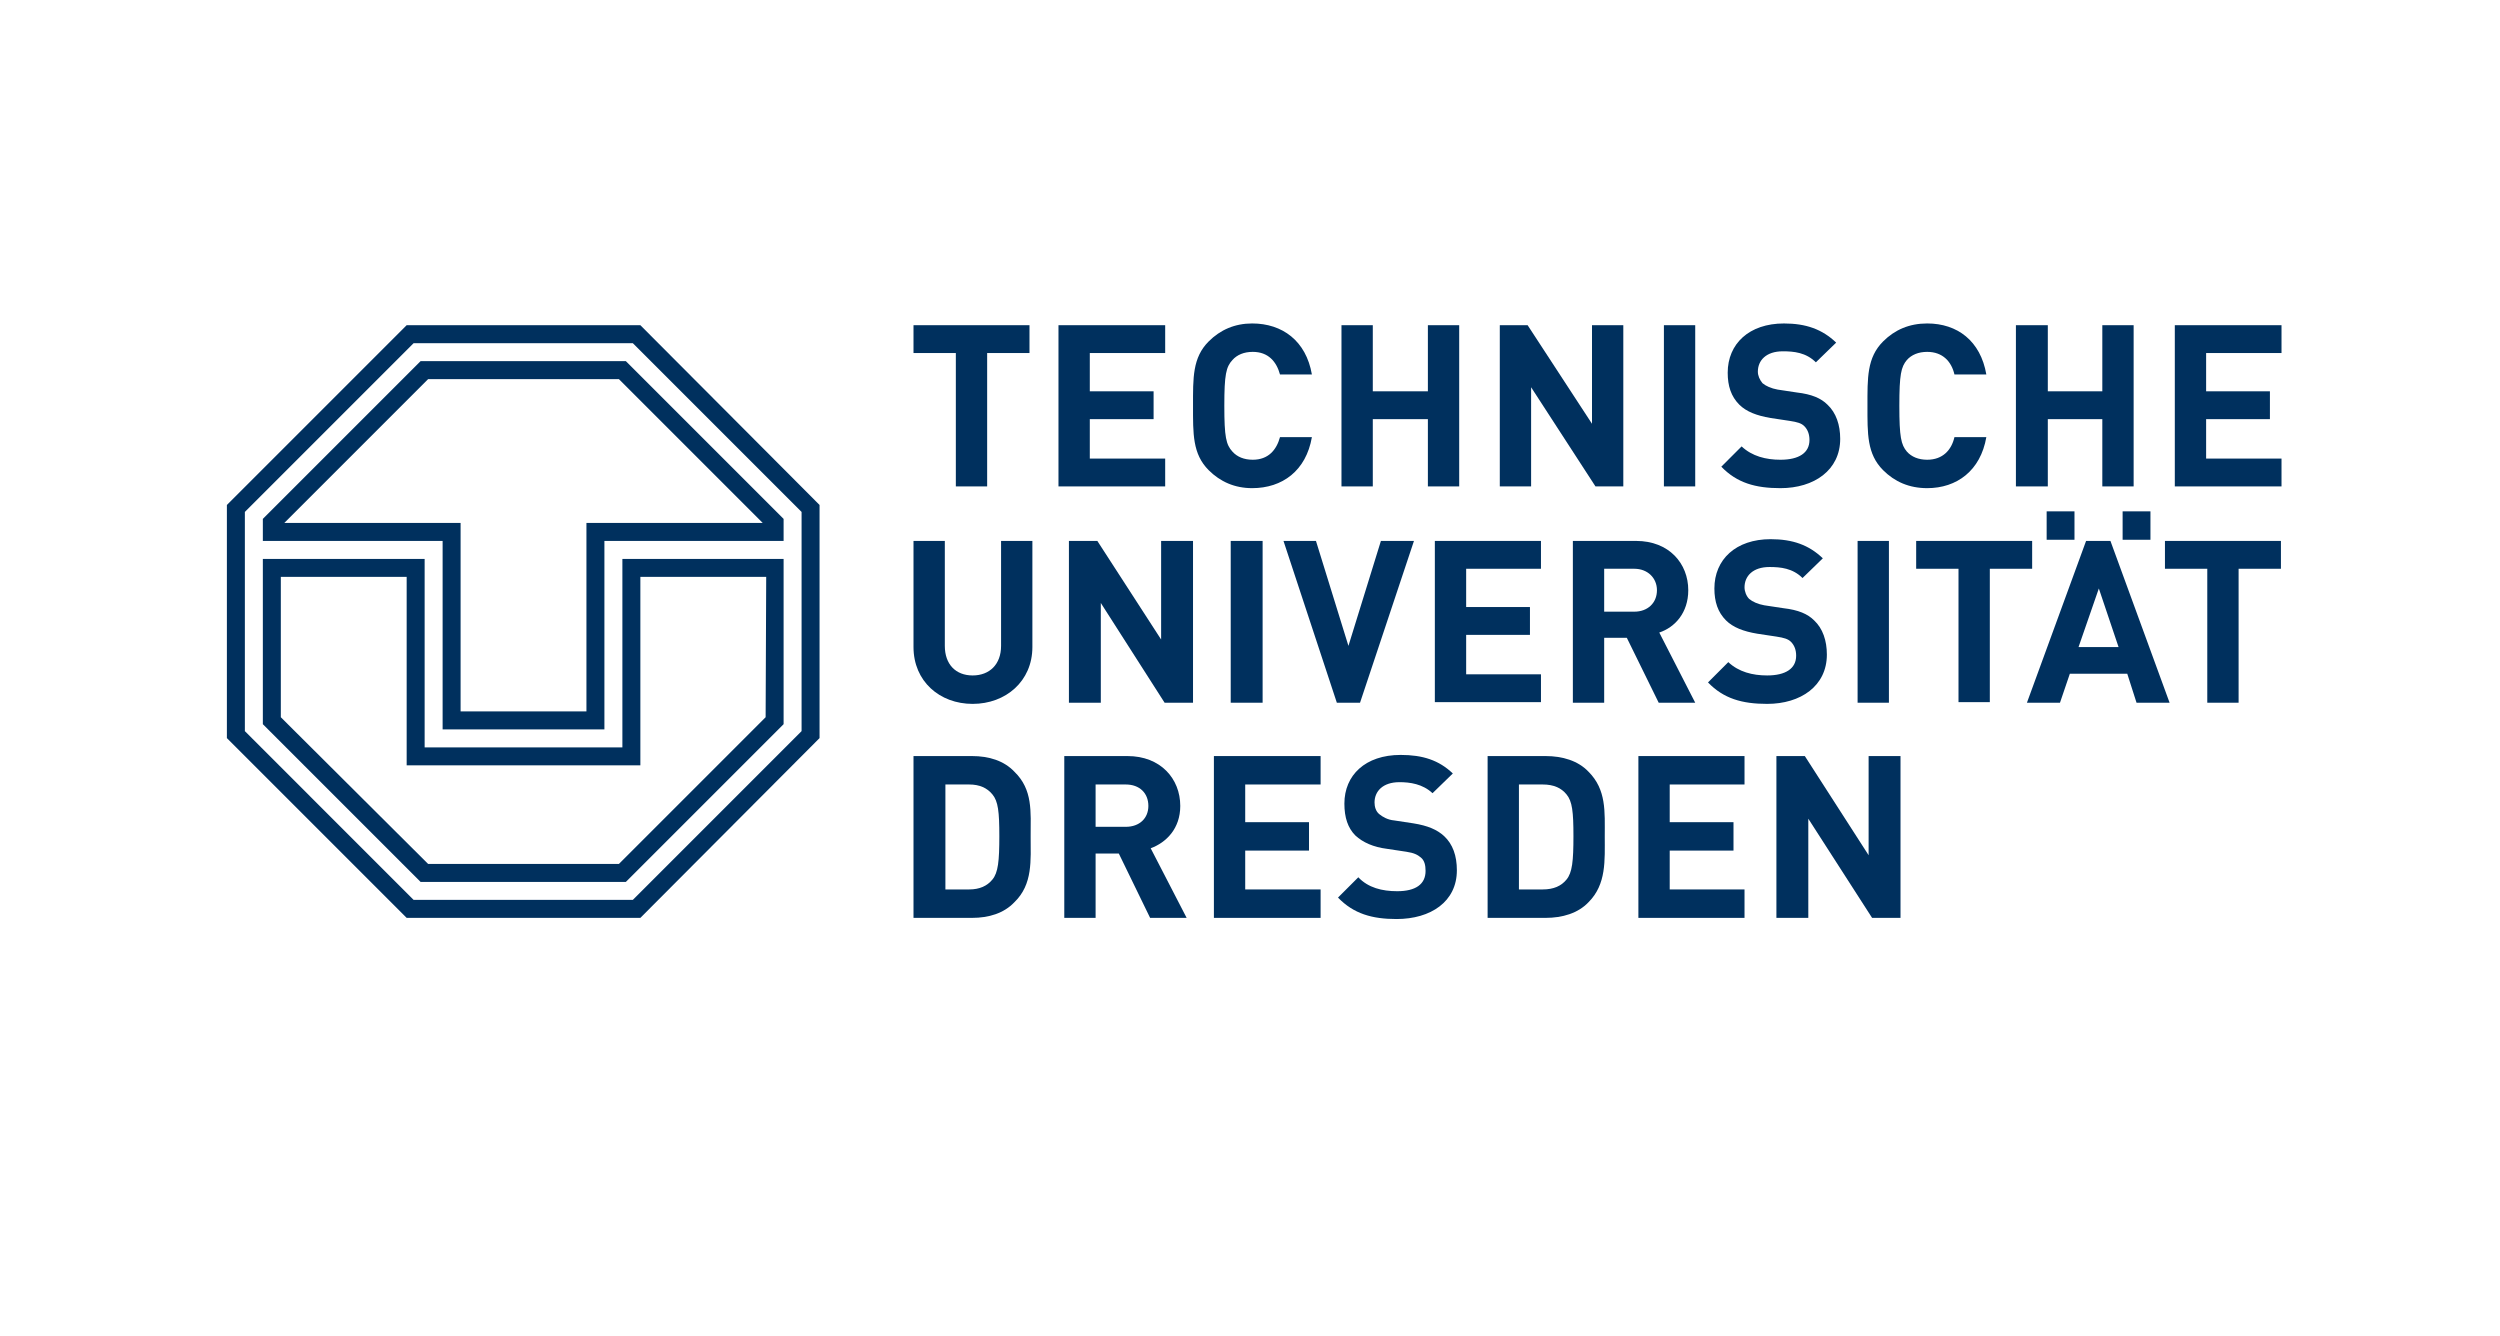
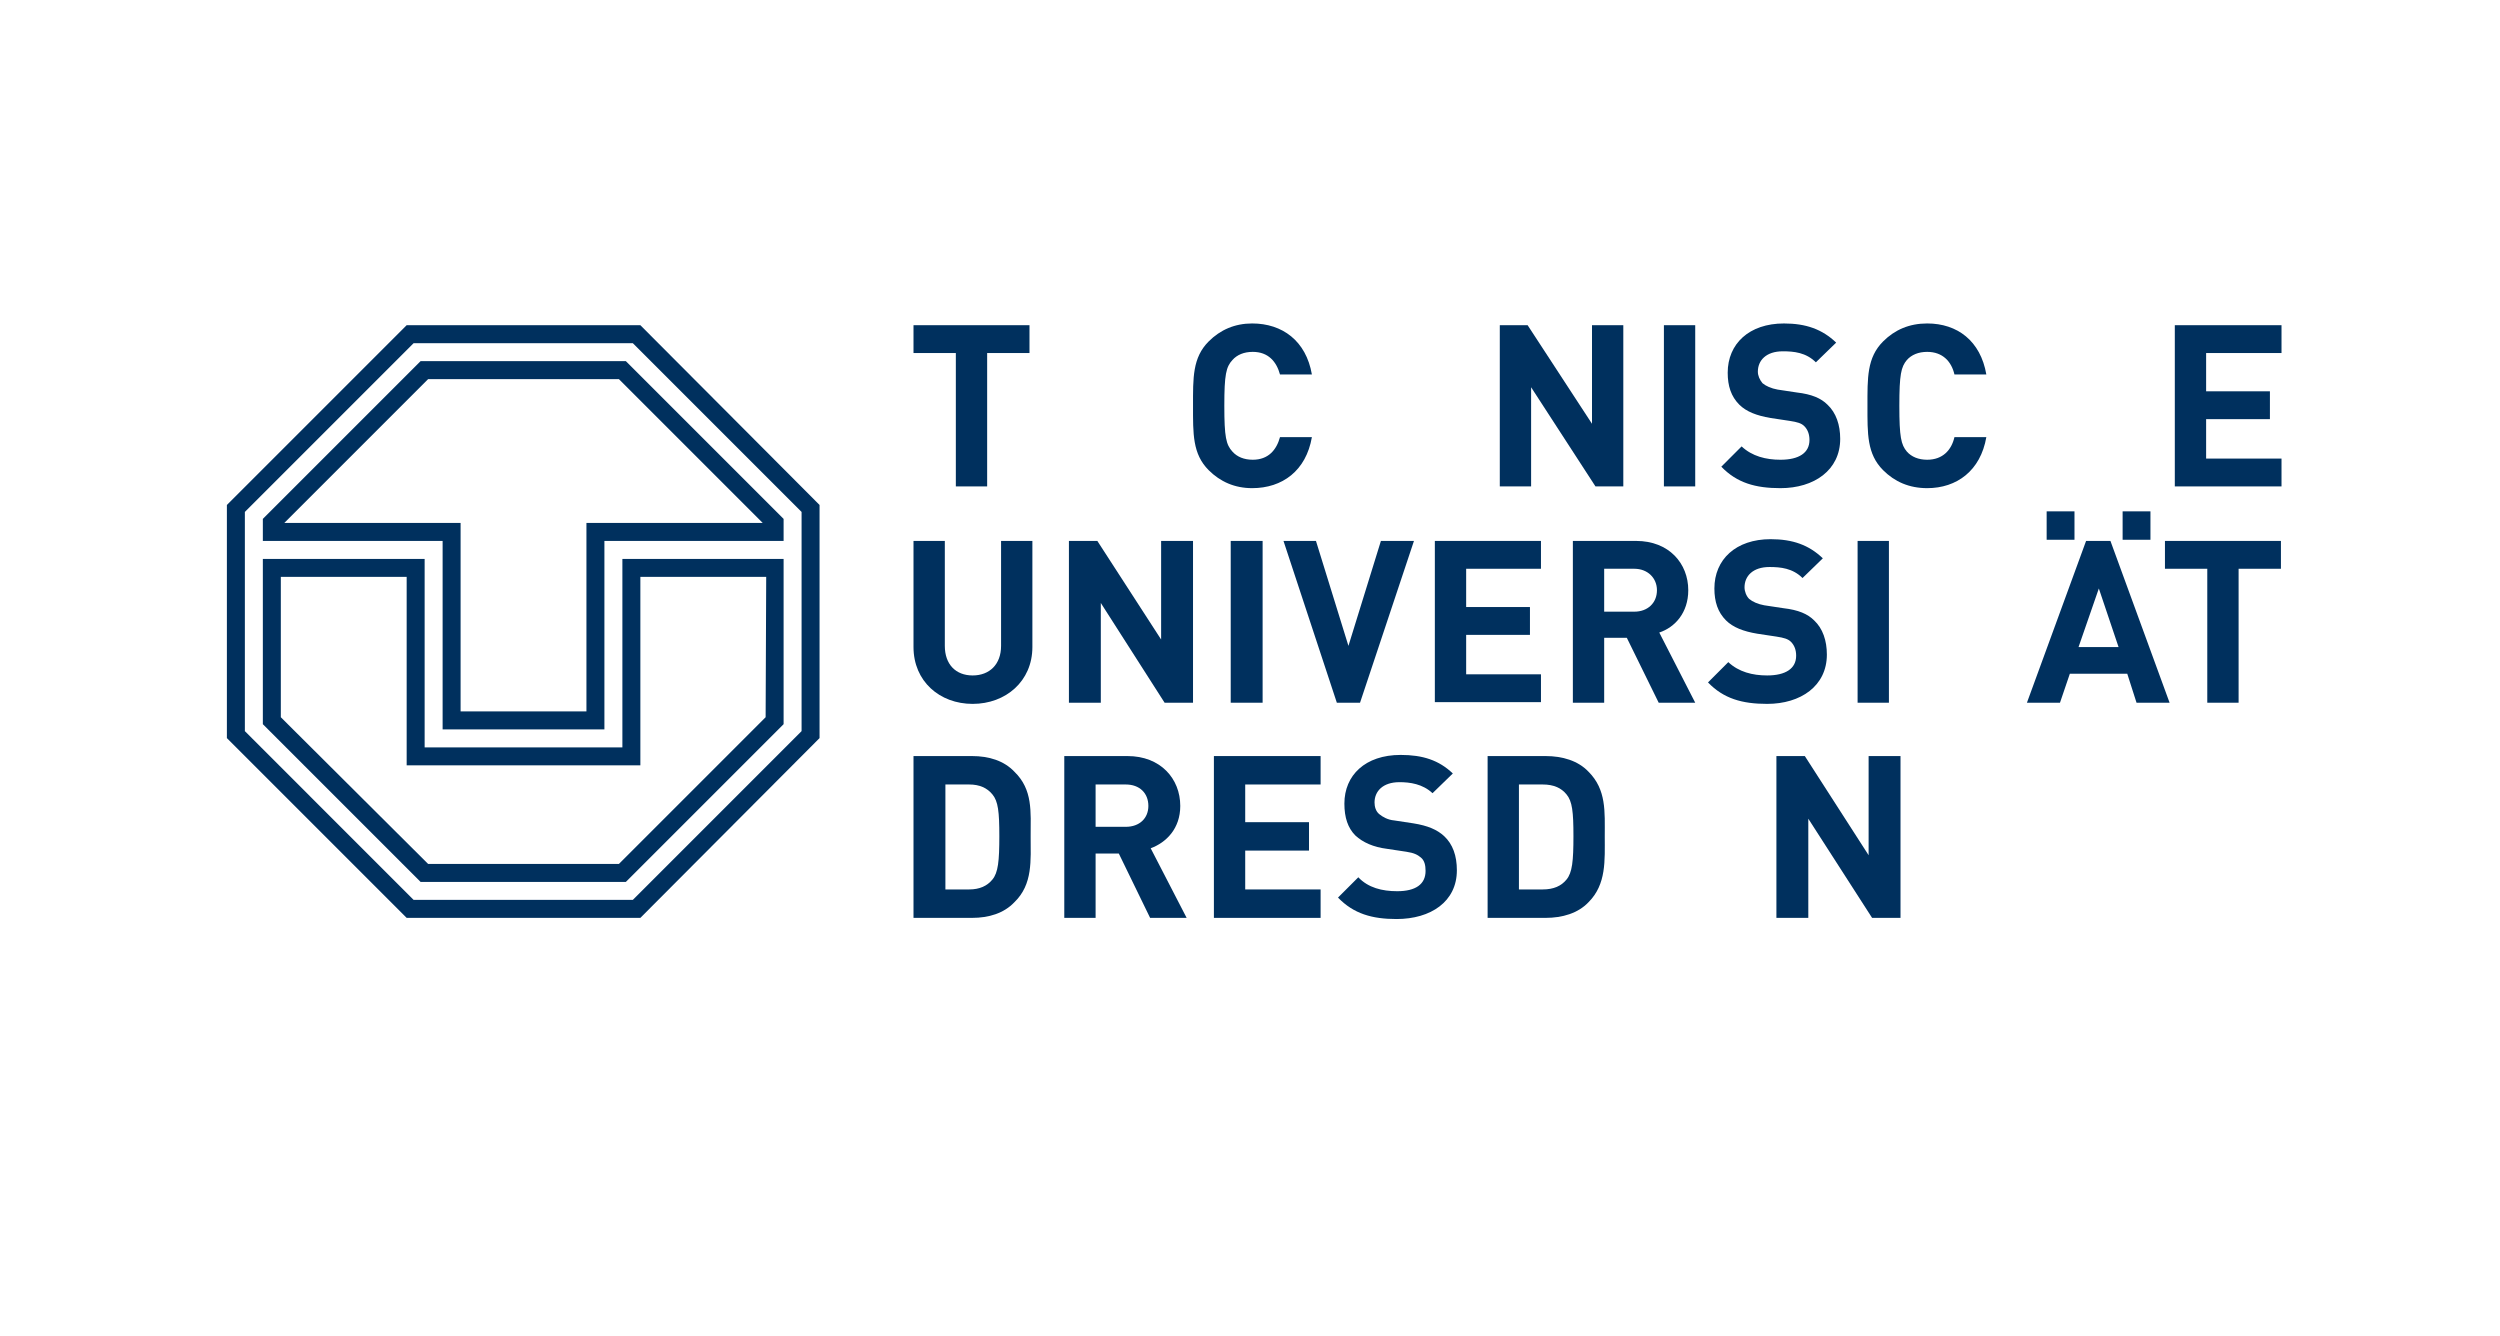
<svg xmlns="http://www.w3.org/2000/svg" id="pdbi" viewBox="0 0 1190 636">
  <defs>
    <style>
      .cls-1 {
        fill: #00305e;
        fill-rule: evenodd;
      }
    </style>
  </defs>
  <polygon class="cls-1" points="974.205 243.403 974.205 256.928 987.455 256.928 987.455 243.403 974.205 243.403" />
  <polygon class="cls-1" points="1010.366 243.403 1010.366 256.928 1023.616 256.928 1023.616 243.403 1010.366 243.403" />
  <path class="cls-1" d="M806.926,334.495l-17.114-33.404c7.449-2.477,13.802-9.381,13.802-20.147,0-12.698-9.109-23.463-24.843-23.463h-30.088v77.014h14.906v-30.916h10.769l15.182,30.916h17.386Zm-18.218-53.551c0,6.073-4.417,10.213-10.769,10.213h-14.35v-20.427h14.354c6.349,0,10.765,4.417,10.765,10.213h0Z" />
  <path class="cls-1" d="M1032.725,334.495l-28.156-77.014h-11.594l-28.156,77.014h15.734l4.693-13.802h27.328l4.417,13.802h15.734Zm-24.291-26.5h-19.047l9.661-27.88,9.385,27.88h0Z" />
  <path class="cls-1" d="M491.416,307.995v-50.515h-14.906v49.959c0,8.837-5.521,14.078-13.526,14.078s-13.25-5.241-13.25-14.078v-49.959h-14.906v50.515c0,16.286,12.422,27.055,28.156,27.055s28.432-10.769,28.432-27.055h0Z" />
  <polygon class="cls-1" points="567.878 334.495 567.878 257.48 552.696 257.48 552.696 304.407 522.332 257.48 508.806 257.48 508.806 334.495 523.988 334.495 523.988 287.016 554.352 334.495 567.878 334.495" />
  <polygon class="cls-1" points="601.003 334.495 601.003 257.48 585.821 257.48 585.821 334.495 601.003 334.495" />
  <polygon class="cls-1" points="673.048 257.48 657.314 257.48 641.856 307.439 626.398 257.48 610.94 257.48 636.335 334.495 647.377 334.495 673.048 257.48" />
  <polygon class="cls-1" points="733.5 334.219 733.5 320.973 697.892 320.973 697.892 302.198 728.256 302.198 728.256 288.949 697.892 288.949 697.892 270.73 733.5 270.73 733.5 257.48 682.986 257.48 682.986 334.219 733.5 334.219" />
  <path class="cls-1" d="M869.587,311.58c0-6.621-1.932-12.422-6.073-16.286-3.036-3.036-7.453-4.969-14.63-5.797l-9.109-1.38c-3.036-.552-5.517-1.656-7.177-3.036-1.376-1.38-2.204-3.588-2.204-5.521,0-5.245,3.865-9.661,11.87-9.661,5.245,0,11.042,.552,15.734,5.245l9.665-9.385c-6.629-6.349-14.354-9.109-24.843-9.109-16.558,0-26.772,9.661-26.772,23.463,0,6.349,1.656,11.318,5.517,15.182,3.312,3.316,8.281,5.249,14.91,6.349l9.109,1.376c3.589,.556,5.517,1.108,6.901,2.484,1.656,1.656,2.481,3.865,2.481,6.629,0,6.073-4.969,9.381-13.802,9.381-6.901,0-13.526-1.656-18.495-6.341l-9.661,9.661c7.449,7.729,16.286,10.213,28.156,10.213,16.003,0,28.424-8.557,28.424-23.467h0Z" />
  <polygon class="cls-1" points="899.123 334.495 899.123 257.48 884.217 257.48 884.217 334.495 899.123 334.495" />
-   <polygon class="cls-1" points="967.304 270.73 967.304 257.48 912.097 257.48 912.097 270.73 932.247 270.73 932.247 334.219 947.153 334.219 947.153 270.73 967.304 270.73" />
  <polygon class="cls-1" points="1085.724 270.73 1085.724 257.48 1030.517 257.48 1030.517 270.73 1050.667 270.73 1050.667 334.495 1065.573 334.495 1065.573 270.73 1085.724 270.73" />
  <path class="cls-1" d="M490.588,397.983c0-11.597,1.104-22.083-7.729-30.64-4.969-5.249-12.146-7.457-20.151-7.457h-27.88v77.022h27.88c8.005,0,15.182-2.208,20.151-7.457,8.833-8.561,7.729-19.875,7.729-31.468h0Zm-14.906,0c0,11.87-.552,17.387-3.312,20.703-2.484,3.033-6.073,4.689-11.041,4.689h-11.318v-49.959h11.318c4.969,0,8.557,1.656,11.041,4.696,2.76,3.309,3.312,8.273,3.312,19.871h0Z" />
  <path class="cls-1" d="M564.842,436.908l-17.114-33.128c7.453-2.764,14.078-9.389,14.078-20.151,0-12.978-9.385-23.743-25.119-23.743h-30.088v77.022h14.906v-30.64h11.041l14.906,30.64h17.39Zm-18.218-53.279c0,5.797-4.141,9.937-10.765,9.937h-14.354v-20.151h14.354c6.625,0,10.765,4.141,10.765,10.213h0Z" />
  <polygon class="cls-1" points="628.606 436.908 628.606 423.375 592.721 423.375 592.721 404.88 623.086 404.88 623.086 391.358 592.721 391.358 592.721 373.416 628.606 373.416 628.606 359.886 577.815 359.886 577.815 436.908 628.606 436.908" />
  <path class="cls-1" d="M693.471,414.27c0-6.905-1.932-12.422-6.069-16.286-3.312-3.04-7.733-4.973-14.63-6.073l-9.109-1.384c-3.036-.268-5.521-1.656-7.177-3.033s-2.208-3.588-2.208-5.517c0-5.249,3.865-9.665,11.87-9.665,4.972,0,11.045,.832,15.734,5.249l9.661-9.389c-6.625-6.341-14.35-8.829-24.84-8.829-16.842,0-26.776,9.661-26.776,23.183,0,6.629,1.66,11.597,5.245,15.186,3.592,3.309,8.557,5.517,15.182,6.349l9.109,1.376c3.592,.556,5.245,1.376,6.901,2.764,1.66,1.376,2.208,3.588,2.208,6.349,0,6.341-4.693,9.661-13.522,9.661-7.177,0-13.806-1.656-18.495-6.629l-9.665,9.661c7.453,7.729,16.286,10.213,27.88,10.213,16.282-.004,28.7-8.285,28.7-23.187h0Z" />
  <path class="cls-1" d="M763.865,397.983c0-11.597,.828-22.083-7.729-30.64-4.969-5.249-12.422-7.457-20.427-7.457h-27.604v77.022h27.604c8.005,0,15.458-2.208,20.427-7.457,8.557-8.561,7.729-19.875,7.729-31.468h0Zm-14.906,0c0,11.87-.556,17.387-3.312,20.703-2.481,3.033-6.073,4.689-11.318,4.689h-11.318v-49.959h11.318c5.245,0,8.837,1.656,11.318,4.696,2.76,3.309,3.312,8.273,3.312,19.871h0Z" />
-   <polygon class="cls-1" points="830.39 436.908 830.39 423.375 794.781 423.375 794.781 404.88 825.145 404.88 825.145 391.358 794.781 391.358 794.781 373.416 830.39 373.416 830.39 359.886 779.875 359.886 779.875 436.908 830.39 436.908" />
  <polygon class="cls-1" points="904.644 436.908 904.644 359.886 889.461 359.886 889.461 407.089 859.097 359.886 845.572 359.886 845.572 436.908 860.754 436.908 860.754 389.702 891.118 436.908 904.644 436.908" />
  <polygon class="cls-1" points="490.036 168.044 490.036 154.795 434.828 154.795 434.828 168.044 454.979 168.044 454.979 231.533 469.885 231.533 469.885 168.044 490.036 168.044" />
-   <polygon class="cls-1" points="554.628 231.533 554.628 218.283 518.743 218.283 518.743 199.513 549.108 199.513 549.108 186.263 518.743 186.263 518.743 168.044 554.628 168.044 554.628 154.795 503.837 154.795 503.837 231.533 554.628 231.533" />
  <path class="cls-1" d="M624.462,208.07h-15.182c-1.656,6.073-5.517,10.765-12.974,10.765-4.141,0-7.453-1.38-9.661-3.865-3.036-3.312-3.865-6.901-3.865-21.807s.828-18.494,3.865-21.807c2.208-2.484,5.521-3.865,9.661-3.865,7.453,0,11.318,4.693,12.974,10.765h15.182c-2.757-16.01-14.074-24.291-28.428-24.291-8.281,0-15.182,3.036-20.703,8.557-7.729,7.729-7.453,17.39-7.453,30.64s-.276,22.911,7.453,30.64c5.521,5.521,12.422,8.557,20.703,8.557,14.354,0,25.671-8.281,28.428-24.291h0Z" />
-   <polygon class="cls-1" points="694.579 231.533 694.579 154.795 679.673 154.795 679.673 186.263 653.45 186.263 653.45 154.795 638.544 154.795 638.544 231.533 653.45 231.533 653.45 199.513 679.673 199.513 679.673 231.533 694.579 231.533" />
  <polygon class="cls-1" points="772.694 231.533 772.694 154.795 757.792 154.795 757.792 201.721 727.152 154.795 713.902 154.795 713.902 231.533 728.808 231.533 728.808 184.331 759.444 231.533 772.694 231.533" />
  <polygon class="cls-1" points="806.926 231.533 806.926 154.795 792.02 154.795 792.02 231.533 806.926 231.533" />
  <path class="cls-1" d="M875.936,208.898c0-6.625-1.932-12.422-6.073-16.286-3.036-3.036-7.453-4.969-14.63-5.797l-9.109-1.38c-3.036-.552-5.521-1.656-7.177-3.036-1.376-1.656-2.208-3.588-2.208-5.517,0-5.245,3.865-9.661,11.873-9.661,5.241,0,11.042,.552,15.734,5.245l9.665-9.385c-6.633-6.353-14.362-9.113-24.851-9.113-16.562,0-26.776,9.661-26.776,23.463,0,6.349,1.66,11.318,5.521,15.182,3.312,3.312,8.281,5.245,14.906,6.349l9.109,1.38c3.592,.552,5.521,1.104,6.905,2.484,1.656,1.656,2.481,3.865,2.481,6.625,0,6.073-4.969,9.385-13.802,9.385-6.905,0-13.526-1.656-18.495-6.349l-9.665,9.661c7.453,7.729,16.286,10.213,28.16,10.213,16.01,0,28.432-8.557,28.432-23.463h0Z" />
  <path class="cls-1" d="M945.497,208.07h-15.182c-1.376,6.073-5.517,10.765-12.974,10.765-4.141,0-7.453-1.38-9.665-3.865-2.76-3.312-3.589-6.901-3.589-21.807s.828-18.494,3.589-21.807c2.208-2.484,5.521-3.865,9.665-3.865,7.453,0,11.594,4.693,12.974,10.765h15.182c-2.76-16.01-13.802-24.291-28.156-24.291-8.557,0-15.458,3.036-20.979,8.557-7.733,7.729-7.453,17.39-7.453,30.64s-.276,22.911,7.453,30.64c5.517,5.521,12.418,8.557,20.979,8.557,14.078,0,25.395-8.281,28.156-24.291h0Z" />
-   <polygon class="cls-1" points="1015.61 231.533 1015.61 154.795 1000.705 154.795 1000.705 186.263 974.757 186.263 974.757 154.795 959.575 154.795 959.575 231.533 974.757 231.533 974.757 199.513 1000.705 199.513 1000.705 231.533 1015.61 231.533" />
  <polygon class="cls-1" points="1086 231.533 1086 218.283 1050.115 218.283 1050.115 199.513 1080.479 199.513 1080.479 186.263 1050.115 186.263 1050.115 168.044 1086 168.044 1086 154.795 1035.209 154.795 1035.209 231.533 1086 231.533" />
  <path class="cls-1" d="M125.114,266.038h77.014v89.716h94.129v-89.716h76.738v78.671l-75.082,75.082h-97.717l-75.082-75.082v-78.671h0Zm239.6,8.557h-59.9v89.708h-111.243v-89.708h-59.9v66.805l70.113,69.834h90.816l69.837-69.834,.276-66.805h0Zm-1.656-25.671l-68.457-68.457h-90.816l-68.457,68.457h83.915v89.712h59.9v-89.712h83.915Zm9.937,8.557h-85.296v89.712h-77.014v-89.712H125.114v-10.489l75.082-75.082h97.717l75.082,75.082v10.489h0Zm-264.996-17.114v110.967l85.572,85.572h111.243l85.296-85.572v-110.967l-85.296-85.572h-111.243l-85.572,85.572h0Zm8.557,3.312v104.338l80.327,80.331h104.342l80.327-80.331v-104.338l-80.327-80.327h-104.342l-80.327,80.327h0Z" />
</svg>